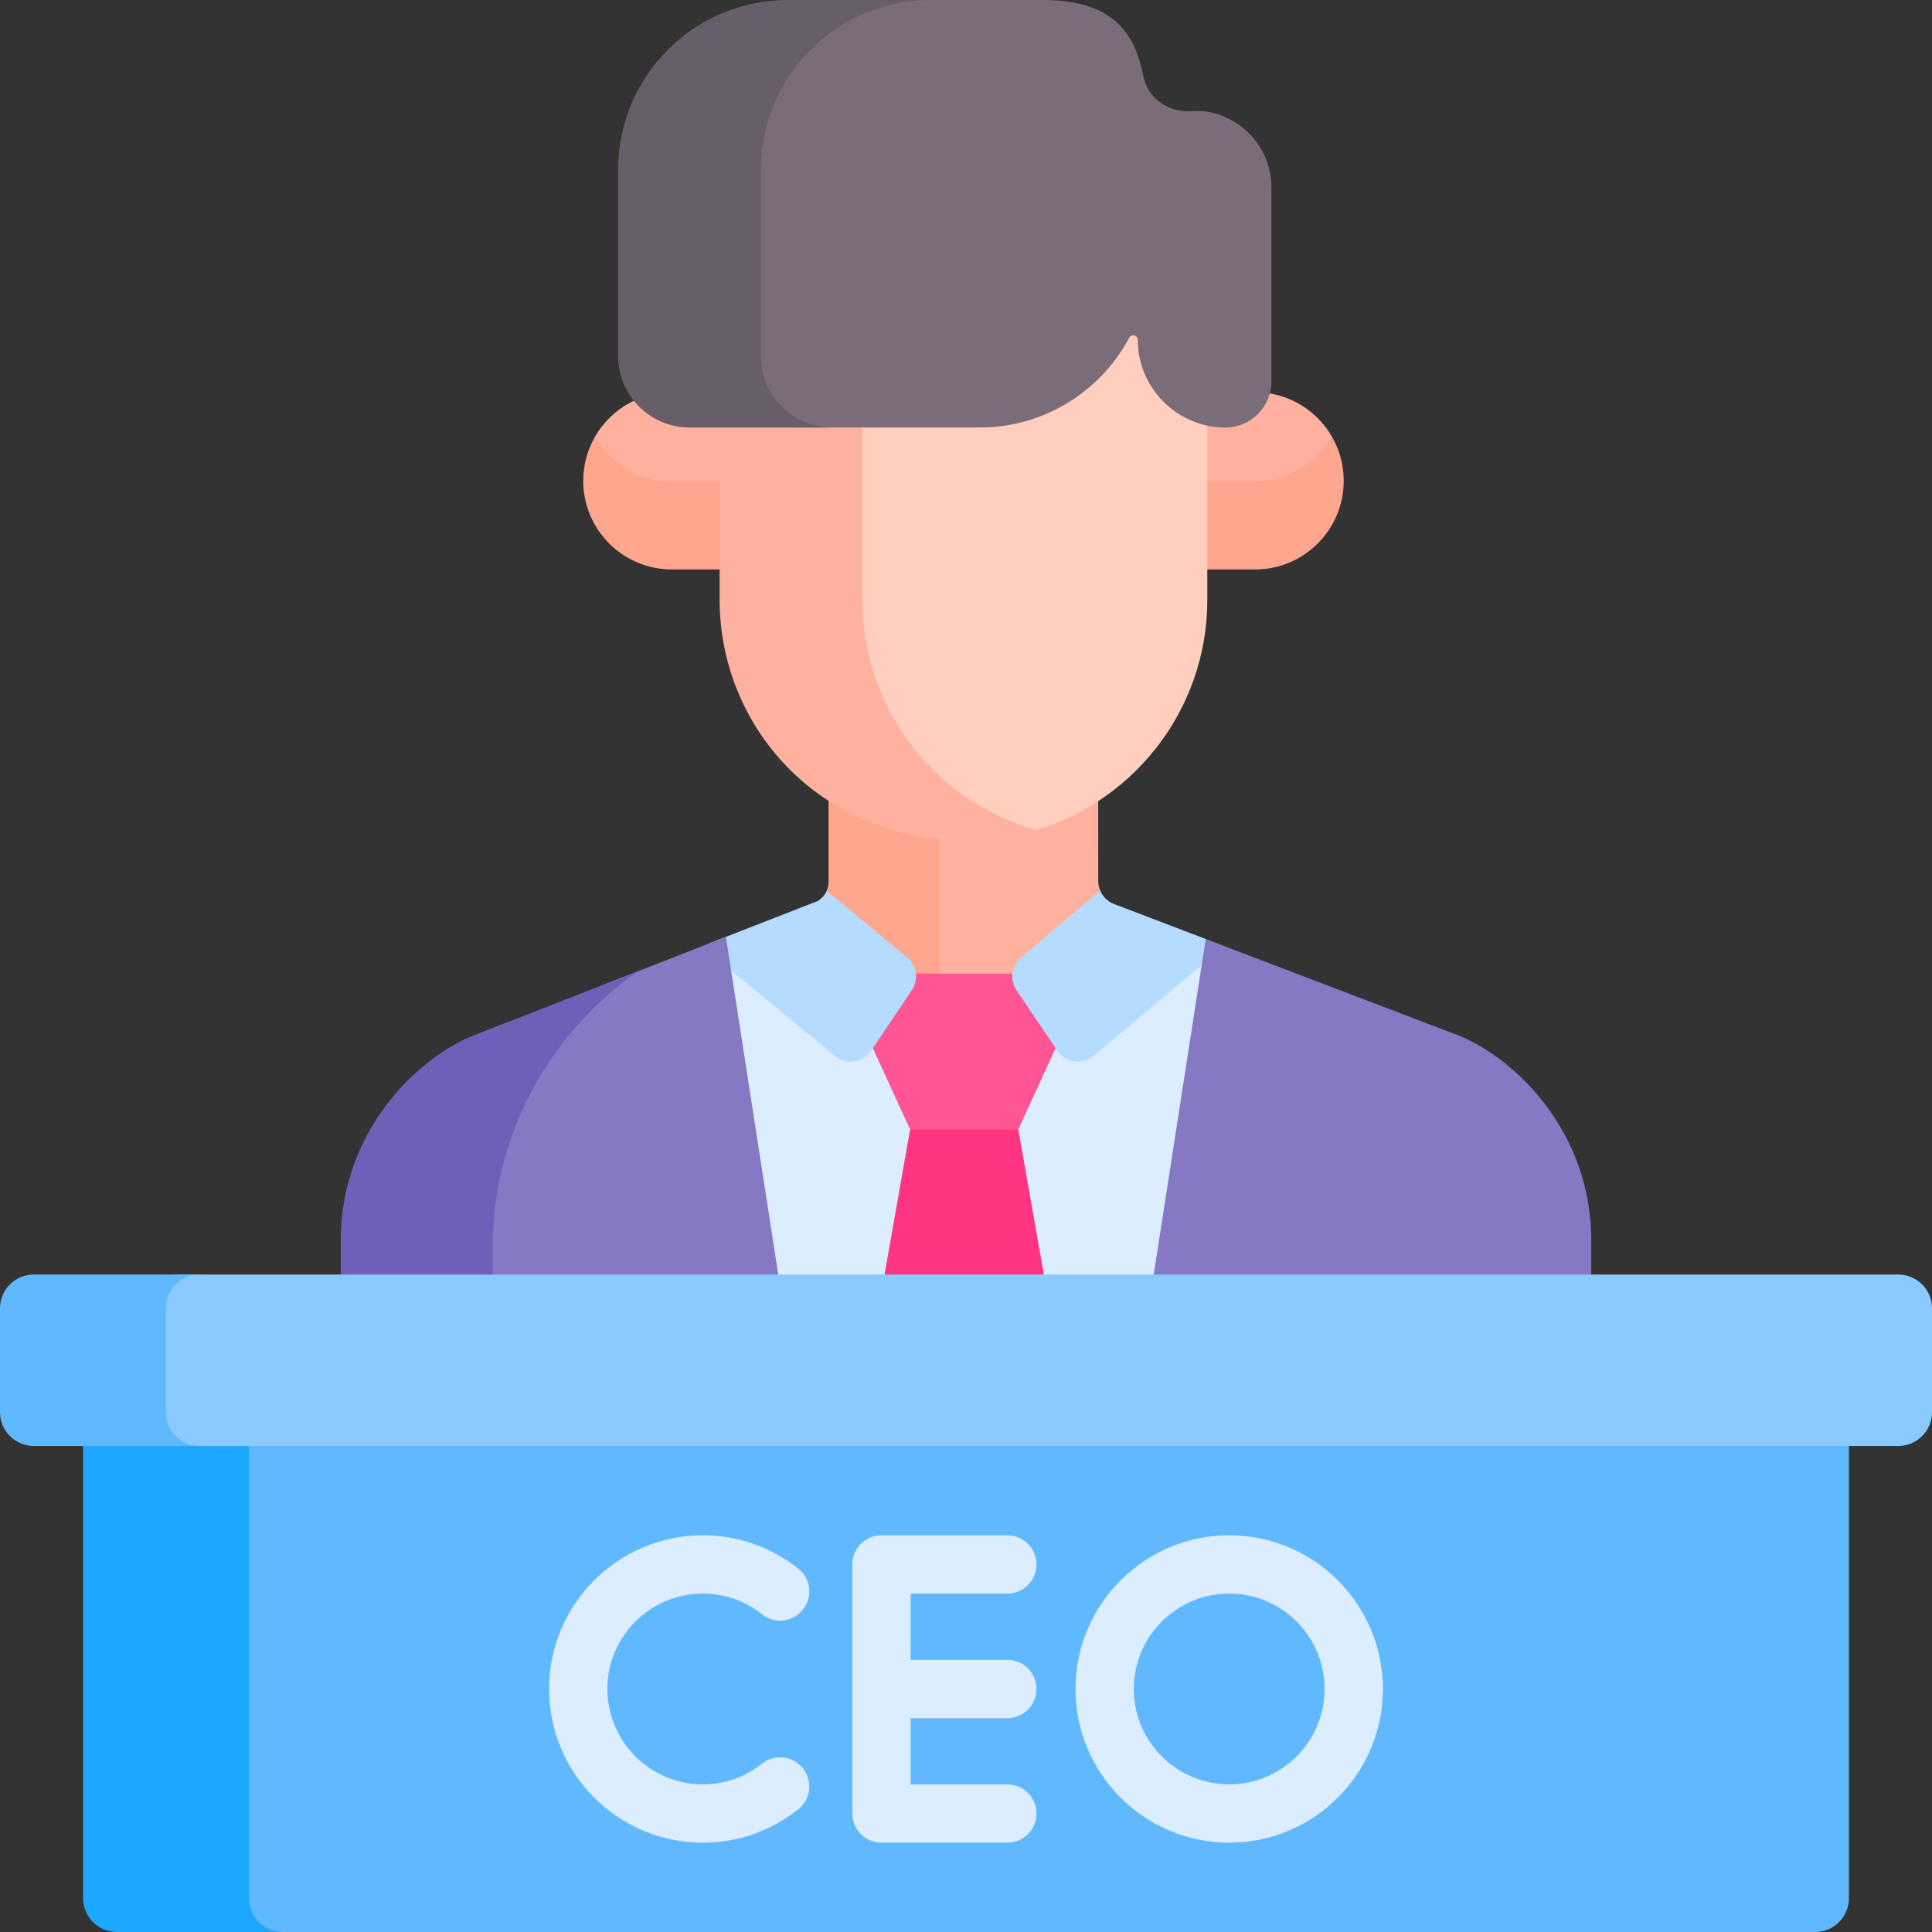
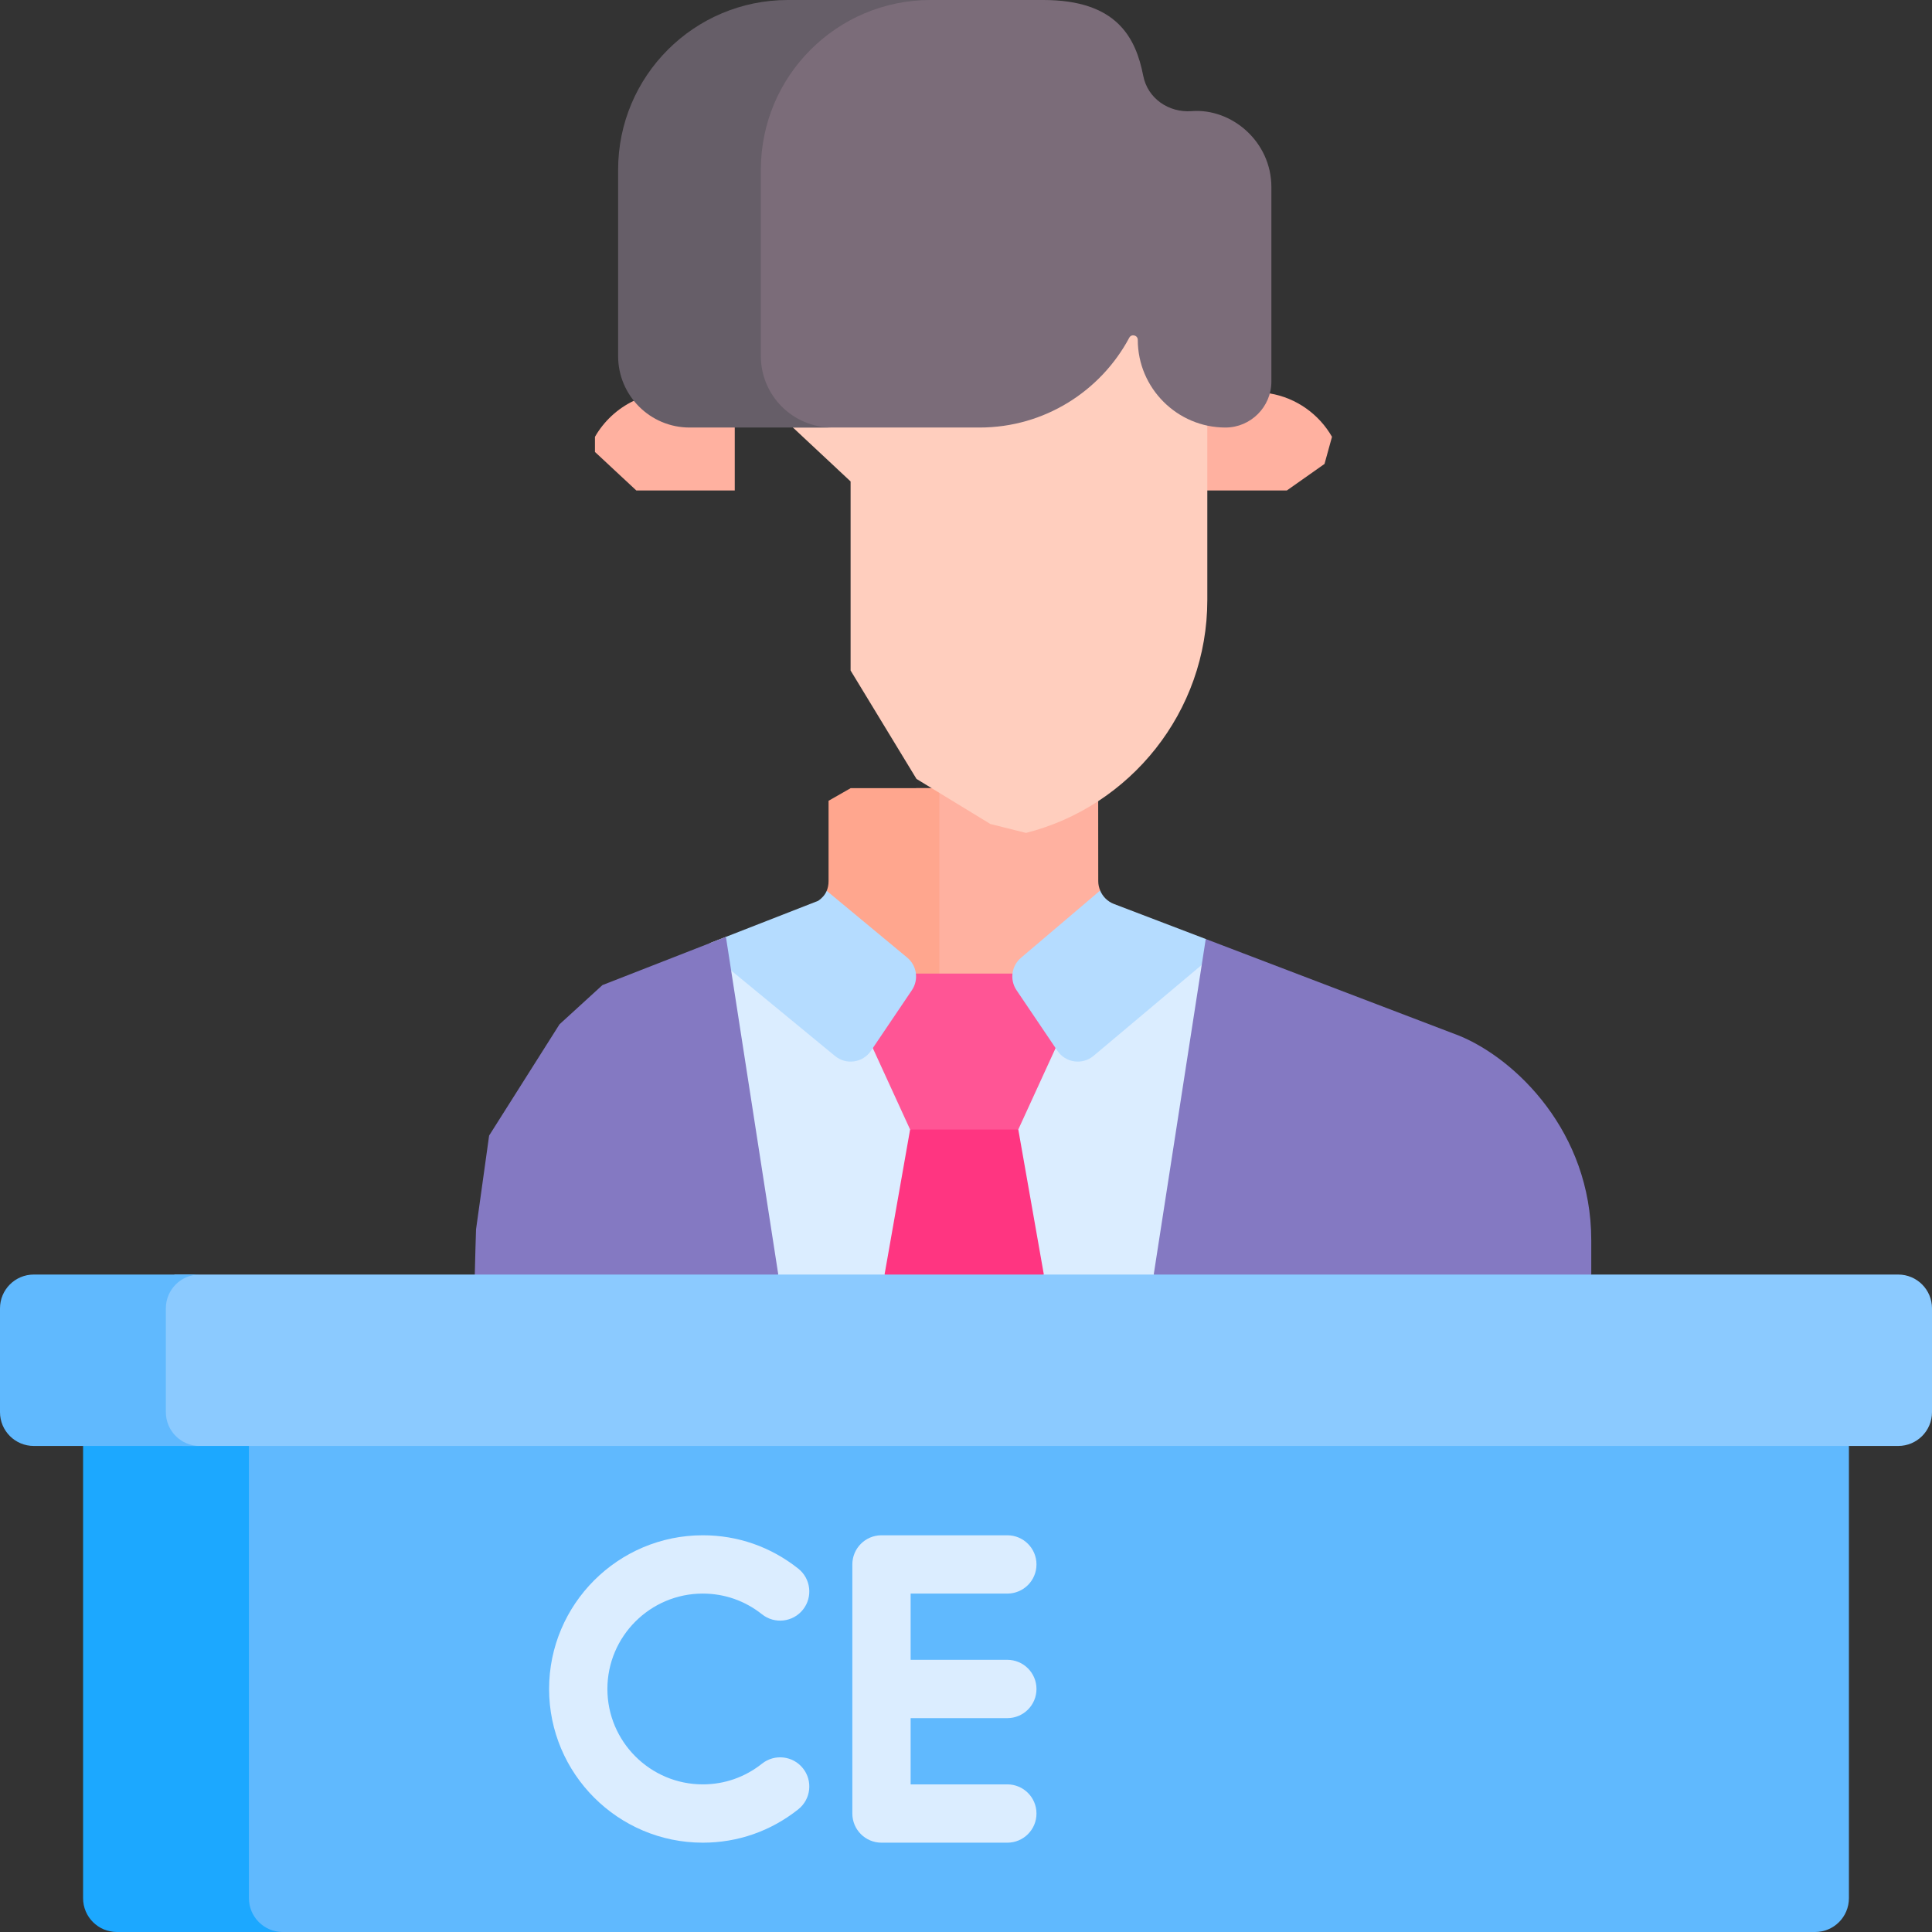
<svg xmlns="http://www.w3.org/2000/svg" id="Capa_1" enable-background="new 0 0 512 512" height="512" viewBox="0 0 512 512" width="512">
  <rect x="0" y="0" width="512" height="512" fill="#333333" stroke="none" />
  <g>
    <path d="m291.047 233.54-.018-21.23-4.422-3.44h-43.836v51.64h26.838l21.119-20.09.829-4.424c-.318-.767-.508-1.593-.51-2.456z" fill="#ffb1a0" />
    <path d="m321.118 258.006-1.583-9.163h-9.749l-56.659 44.244-38.89-34.379-21.86-10.431-4.266 1.666 2.599 8.063 14.182 85.044h103.669z" fill="#dbedff" />
    <path d="m248.934 208.869h-23.495l-5.862 3.345.001 21.286c0 1.006-.184 1.855-.491 2.577l1.461 4.727 21.984 19.704h6.404z" fill="#ffa68e" />
    <path d="m481.421 371.724h-440.769v4.808l20.861 18.028v111.26l5.96 6.181h413.554c4.946 0 8.955-4.01 8.955-8.955v-119.852z" fill="#60b9fe" />
    <path d="m65.972 503.045v-119.851l14.21-11.471h-43.954l-14.21 11.471v119.851c0 4.946 4.009 8.955 8.955 8.955h43.954c-4.945 0-8.955-4.01-8.955-8.955z" fill="#1ca8ff" />
    <path d="m271.026 258.708-2.699-.702c-8.892 0-16.714 0-25.607 0l-3.373 2.759-8.047 12.362v4.629l9.887 21.574 3.568 1.612h22.278l2.825-1.612 9.887-21.574v-3.342z" fill="#ff5595" />
    <path d="m269.859 299.33c-9.048 0-19.623 0-28.671 0l-6.772 38.437 3.858 2.708h34.168l4.188-2.708z" fill="#ff3581" />
    <path d="m240.42 253.773-21.334-17.695c-.505 1.187-1.345 2.029-2.261 2.651l-24.448 9.548-.997 1.415.997 6.308 1.382 1.187 27.517 22.653c2.959 2.454 7.39 1.819 9.54-1.366l10.841-16.056c1.872-2.771 1.337-6.511-1.237-8.645z" fill="#b5dcff" />
    <path d="m319.535 248.843-24.36-9.296c-1.674-.647-2.953-1.954-3.618-3.552l-20.929 17.778c-2.574 2.134-3.11 5.874-1.238 8.645l10.841 16.056c2.151 3.186 6.582 3.82 9.54 1.366l28.698-24.125 1.066-1.646 1.583-3.434z" fill="#b5dcff" />
    <g fill="#dbedff">
      <path d="m186.246 422.317c5.746 0 11.173 1.898 15.695 5.49 3.342 2.657 8.202 2.099 10.856-1.243 2.654-3.341 2.098-8.201-1.244-10.855-7.283-5.786-16.033-8.844-25.306-8.844-22.46 0-40.732 18.273-40.732 40.732 0 22.461 18.273 40.733 40.732 40.733 9.273 0 18.024-3.058 25.306-8.844 3.342-2.654 3.898-7.514 1.244-10.855-2.655-3.342-7.515-3.897-10.856-1.243-4.522 3.592-9.949 5.49-15.695 5.49-13.939 0-25.28-11.341-25.28-25.281s11.341-25.28 25.28-25.28z" />
      <path d="m266.953 422.317c4.267 0 7.726-3.459 7.726-7.726s-3.459-7.726-7.726-7.726h-33.348c-4.267 0-7.726 3.459-7.726 7.726v66.013c0 4.268 3.459 7.726 7.726 7.726h33.348c4.267 0 7.726-3.459 7.726-7.726s-3.459-7.726-7.726-7.726h-25.622v-17.554h25.622c4.267 0 7.726-3.459 7.726-7.726s-3.459-7.726-7.726-7.726h-25.622v-17.553h25.622z" />
-       <path d="m325.753 406.864c-22.46 0-40.732 18.273-40.732 40.732 0 22.461 18.273 40.733 40.732 40.733 22.46 0 40.733-18.273 40.733-40.733 0-22.459-18.272-40.732-40.733-40.732zm0 66.013c-13.939 0-25.28-11.341-25.28-25.281s11.341-25.28 25.28-25.28c13.94 0 25.28 11.34 25.28 25.28s-11.34 25.281-25.28 25.281z" />
    </g>
    <g>
      <path d="m192.377 248.277-32.722 12.779-11.379 10.396-18.654 29.489-3.466 24.853s-.256 7.734-.468 17.256h74.812l5.752-5.284z" fill="#8479c2" />
    </g>
-     <path d="m130.569 330.606c0-34.394 19.251-59.767 38.376-73.178l-43.713 17.072c-14.935 6.147-34.932 25.486-34.932 54.183v9.083l5.467 5.284h34.803c-.001-5.927-.001-10.293-.001-12.444z" fill="#6e60b8" />
    <path d="m386.768 274.501-67.233-25.657-13.789 88.924 4.298 5.284h103.533l8.123-5.284c0-4.36 0-7.552 0-9.083 0-28.699-19.998-48.038-34.932-54.184z" fill="#8479c2" />
    <path d="m503.045 337.767h-456.752l-5.641 5.284v33.481l7.71 6.663h454.683c4.946 0 8.955-4.01 8.955-8.955v-27.517c0-4.947-4.009-8.956-8.955-8.956z" fill="#8bcaff" />
    <path d="m43.954 374.239v-27.517c0-4.946 4.009-8.955 8.955-8.955h-43.954c-4.946 0-8.955 4.01-8.955 8.955v27.517c0 4.946 4.009 8.955 8.955 8.955h43.955c-4.946 0-8.956-4.009-8.956-8.955z" fill="#60b9fe" />
    <g>
      <path d="m341.029 129.979 9.981-7.032 1.984-7.187c-3.436-5.985-9.427-10.316-16.492-11.499h-5.68l-15.425 9.04v16.678z" fill="#ffb1a0" />
-       <path d="m332.602 127.586h-12.65l-4.556-6.641v23.325l4.556 6.641h12.65c12.979 0 23.5-10.521 23.5-23.5 0-4.245-1.137-8.218-3.108-11.651-4.053 7.064-11.664 11.826-20.392 11.826z" fill="#ffa68e" />
      <path d="m157.67 119.771 10.961 10.208h26.087v-17.104l-20.416-6.669h-6.32c-4.335 2.065-7.933 5.416-10.313 9.557v4.008z" fill="#ffb1a0" />
-       <path d="m178.06 127.586c-8.727 0-16.337-4.761-20.39-11.823-1.972 3.432-3.11 7.403-3.11 11.648 0 12.978 10.521 23.5 23.5 23.5h12.65l4.007-5.96v-23.325l-4.007 5.96z" fill="#ffa68e" />
      <path d="m313.279 104.261-10.283-18.213h-9.026l-21.824 22.079h-67.546l20.816 19.459v50.105l17.466 28.733 19.584 11.947 9.437 2.36c27.581-6.994 48.049-32.023 48.049-61.747v-46.188z" fill="#ffcebe" />
      <g>
-         <path d="m228.537 158.983v-45.682l6.125-5.174h-37.827l-6.125 5.174v45.682c0 33.291 26.085 63.698 65.543 63.698 6.364 0 12.507-.95 18.31-2.695-28.307-8.118-46.026-33.573-46.026-61.003z" fill="#ffb1a0" />
-       </g>
+         </g>
      <path d="m315.814 29.451c-6.086.468-11.671-3.359-12.842-9.35-1.973-10.089-6.968-20.101-26.48-20.101-.298 0-5.41 0-12.698 0h-31.433l-14.657 5.293-17.24 19.055v79.913l9.67 9.04h49.449c17.186 0 32.111-9.641 39.684-23.806.587-1.098 2.254-.669 2.254.576 0 12.777 10.454 23.23 23.23 23.23 6.697 0 12.177-5.48 12.177-12.177v-51.522c.001-12.138-10.589-20.96-21.114-20.151z" fill="#7b6c79" />
      <g>
        <path d="m201.634 94.359v-49.372c0-24.846 20.142-44.987 44.987-44.987h-24.649c-7.542 0-12.871 0-13.177 0-24.845 0-44.987 20.141-44.987 44.987v49.372c0 10.461 8.48 18.942 18.942 18.942h37.827c-10.462 0-18.943-8.481-18.943-18.942z" fill="#665e68" />
      </g>
    </g>
  </g>
</svg>